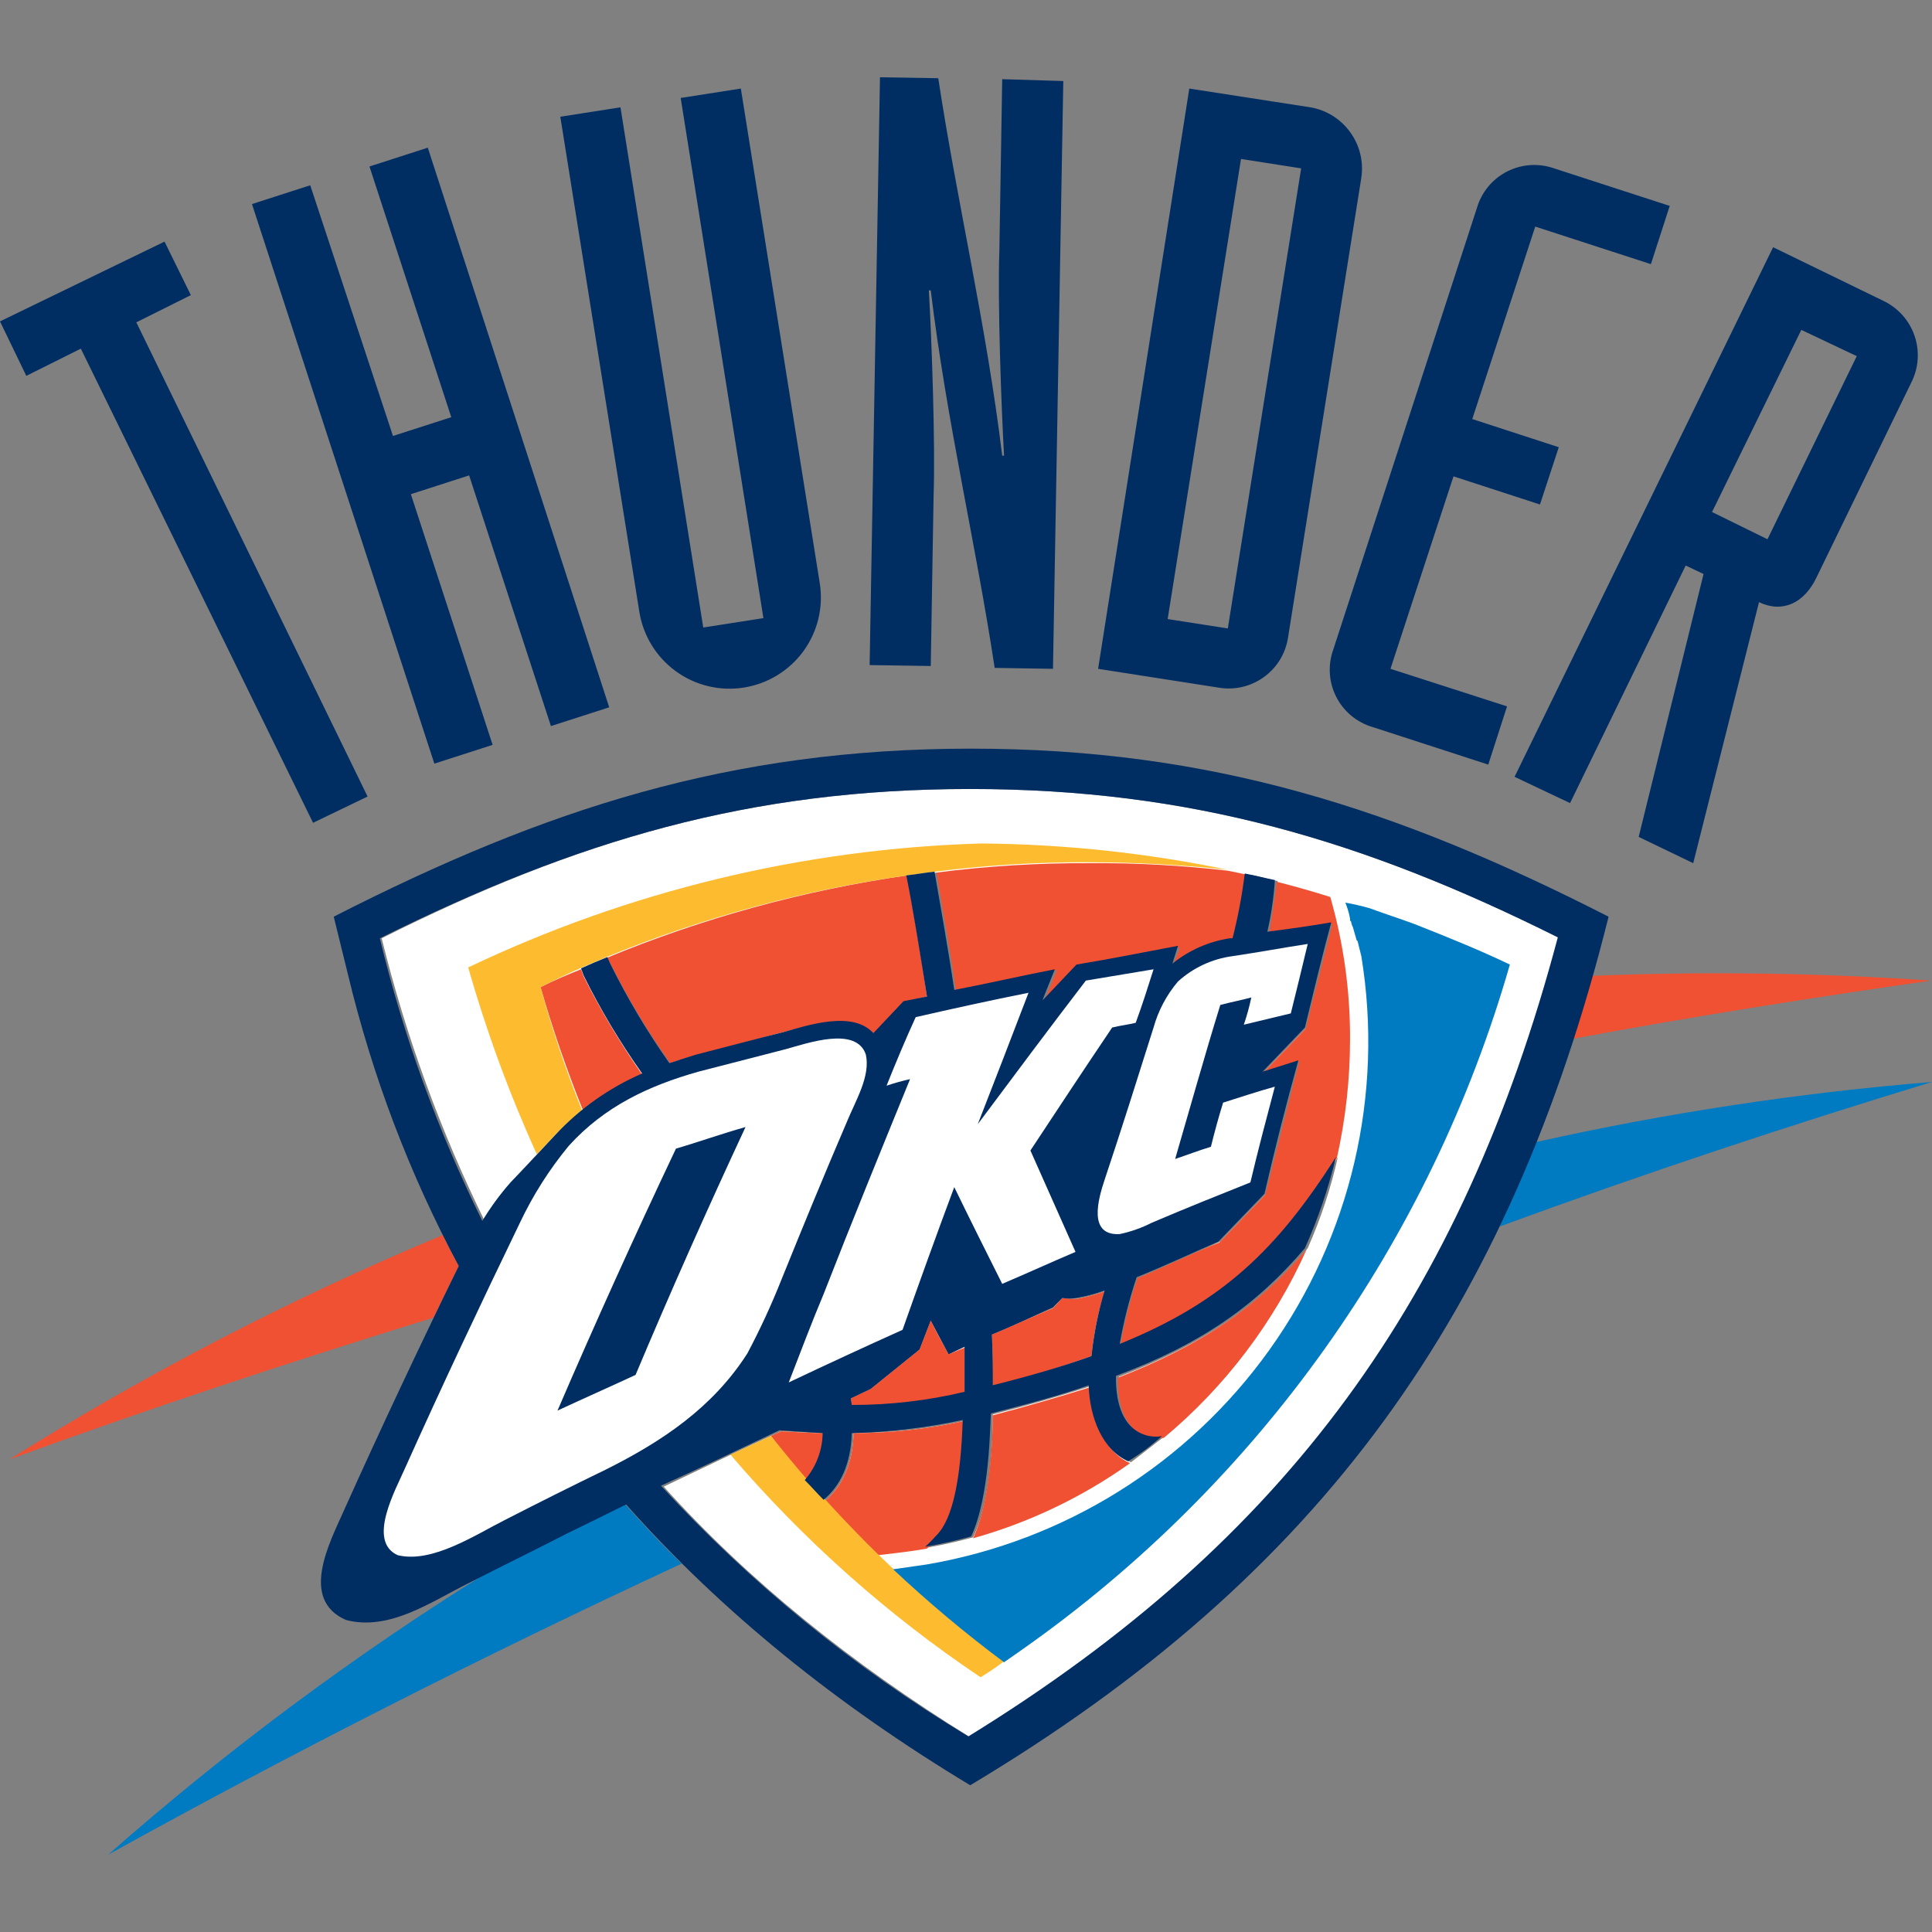
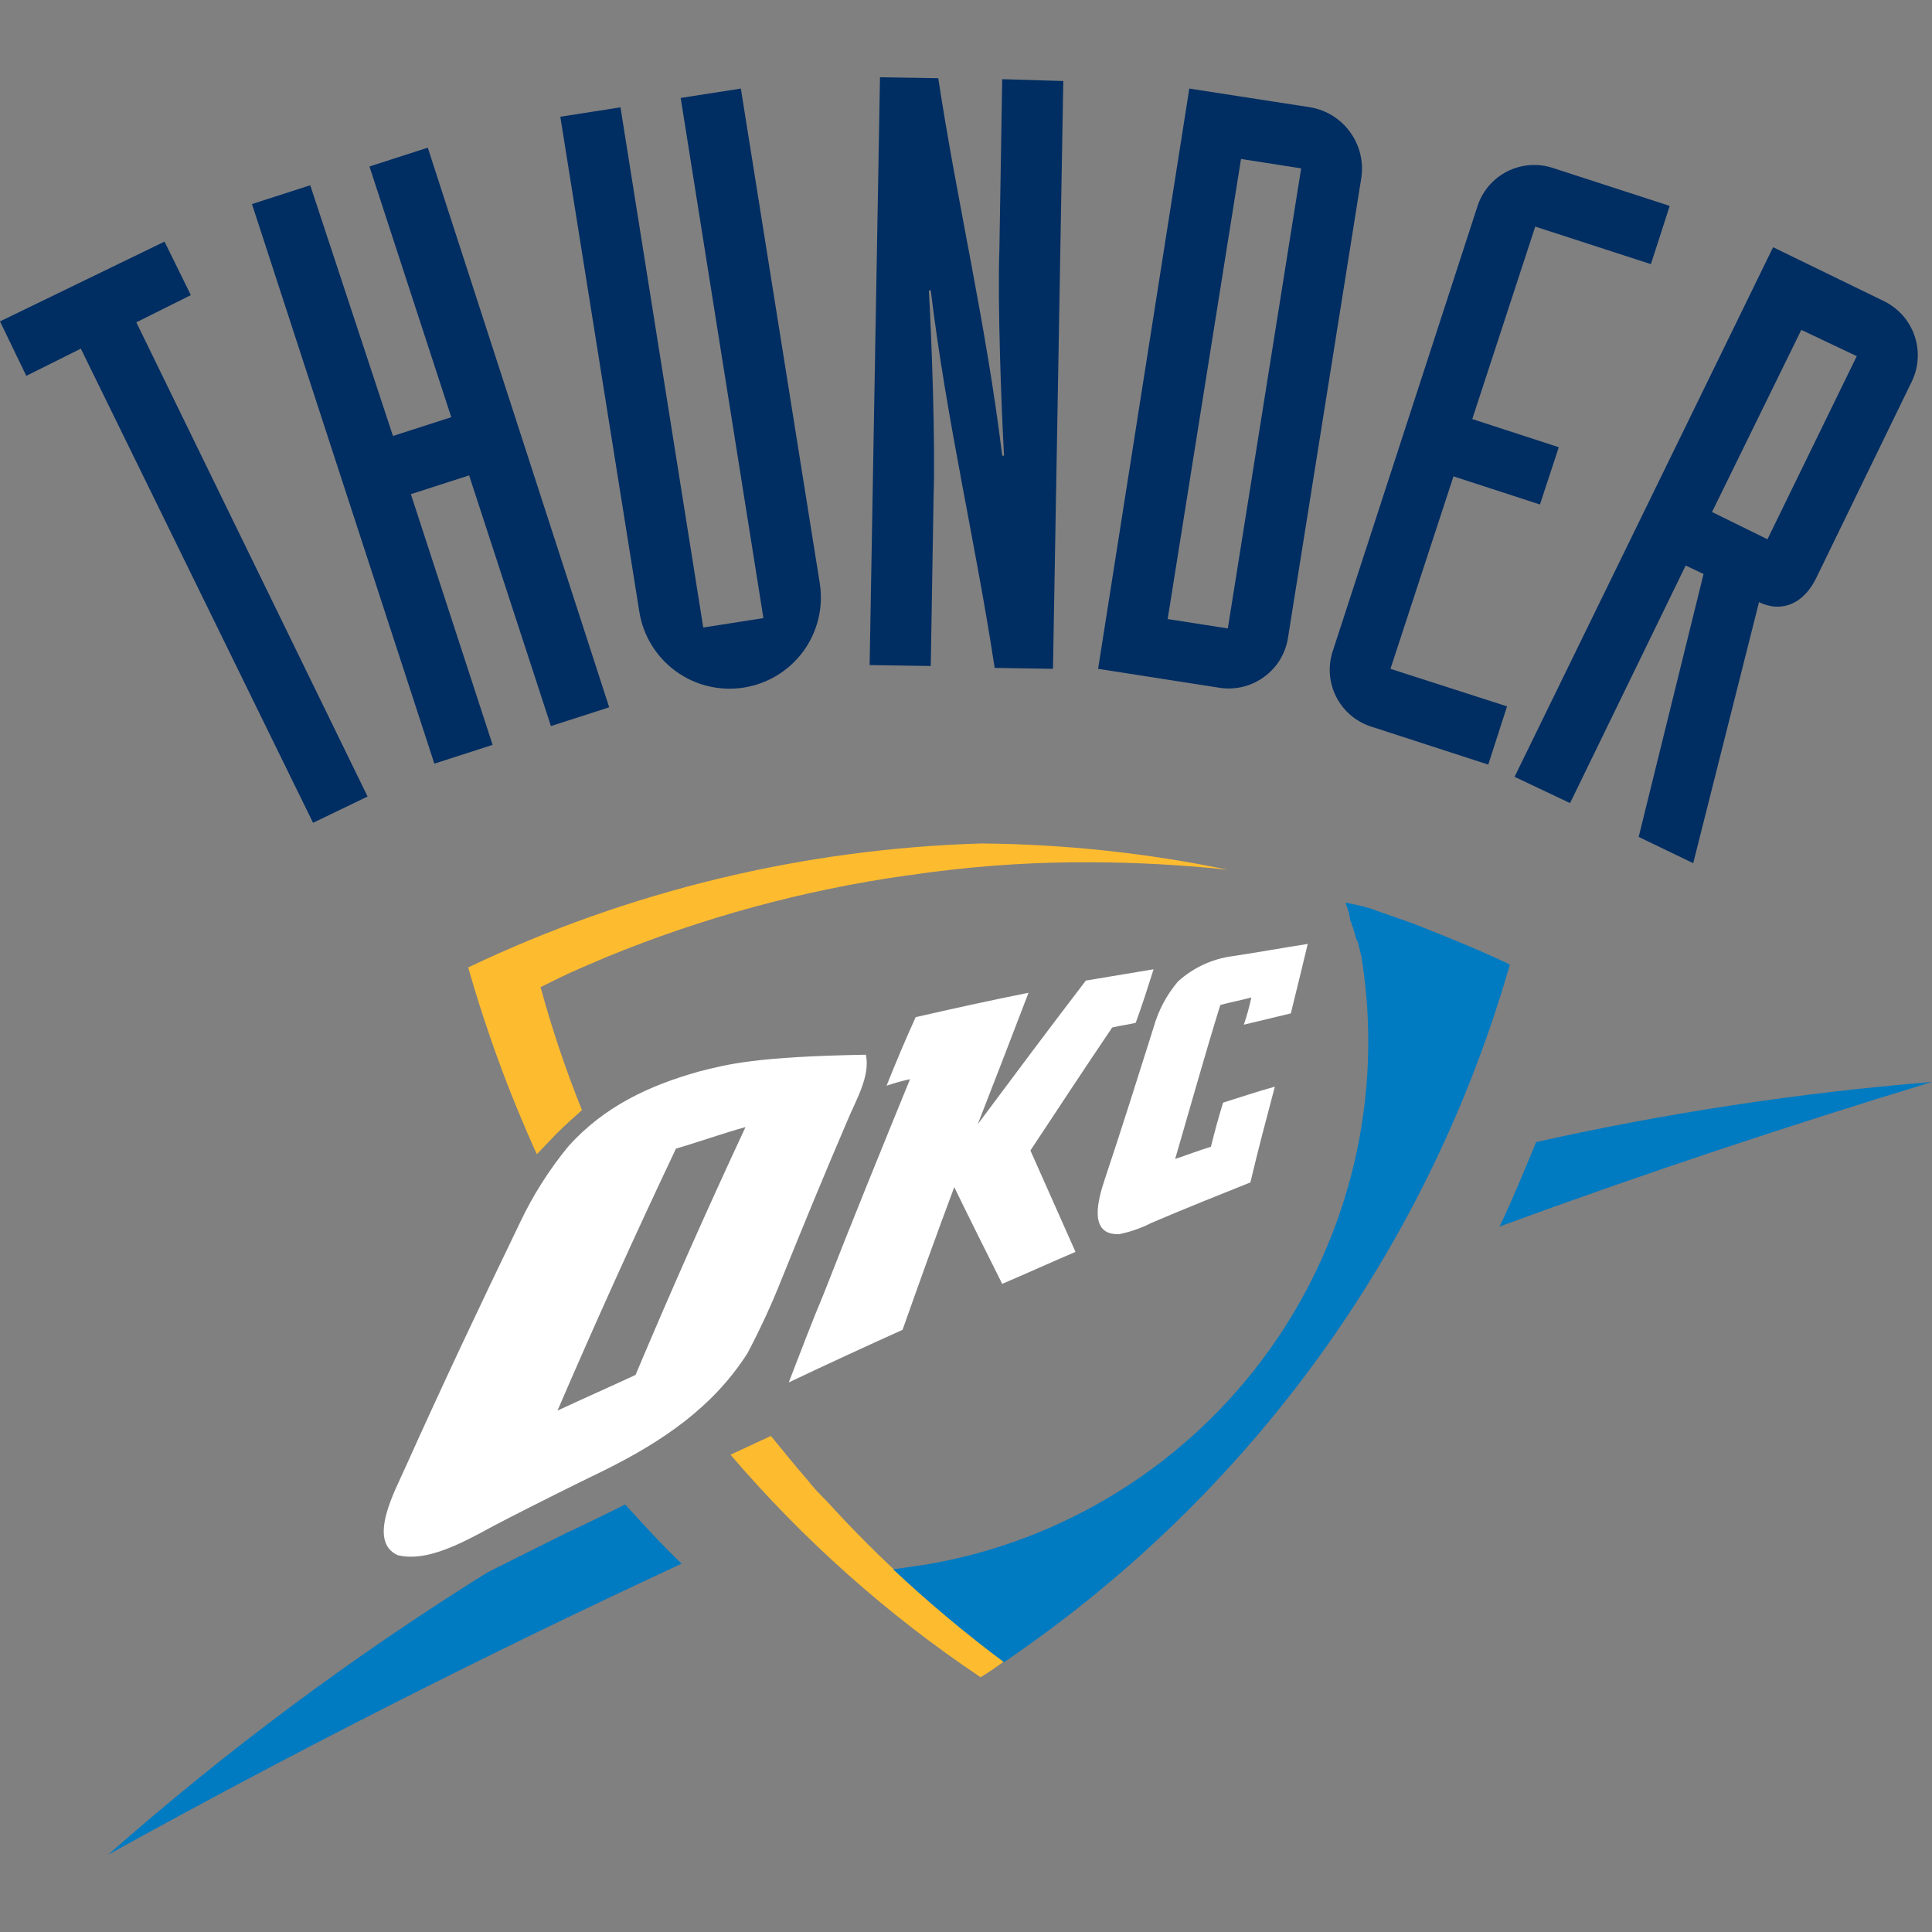
<svg xmlns="http://www.w3.org/2000/svg" width="50" height="50" viewBox="0 0 50 50" fill="none">
  <rect x="0" y="0" width="50" height="50" fill="#808080" stroke="none" />
  <g clip-path="url(#clip0_238_1224)">
    <path d="M8.102 21.294L9.513 20.614L3.528 8.342L4.939 7.638L4.258 6.253L0 8.318L0.681 9.727L2.092 9.023L8.102 21.294ZM11.241 19.763L12.749 19.277L10.633 12.789L12.141 12.303L14.258 18.791L15.766 18.305L11.071 3.822L9.562 4.309L11.679 10.797L10.17 11.283L8.029 4.795L6.521 5.281L11.241 19.763ZM19.173 2.292L17.616 2.535L19.757 15.997L18.2 16.24L16.058 2.778L14.501 3.021L16.545 15.827C16.642 16.445 16.981 17 17.487 17.369C17.994 17.739 18.626 17.892 19.246 17.795C19.865 17.698 20.421 17.36 20.791 16.854C21.16 16.348 21.313 15.716 21.216 15.098L19.173 2.292ZM22.506 17.212L24.088 17.236L24.161 12.838C24.209 11.501 24.112 8.78 24.039 7.516H24.088C24.501 10.918 25.256 14.077 25.742 17.285L27.251 17.309L27.518 2.097L25.937 2.049L25.864 6.471C25.815 7.808 25.912 10.505 25.985 11.793H25.937C25.523 8.391 24.769 5.232 24.282 2.024L22.774 2L22.506 17.212ZM28.419 17.309L31.533 17.795C31.736 17.83 31.944 17.825 32.145 17.779C32.346 17.733 32.535 17.647 32.703 17.527C32.87 17.408 33.013 17.256 33.121 17.081C33.229 16.905 33.301 16.71 33.333 16.507L35.231 4.6C35.293 4.185 35.19 3.763 34.944 3.423C34.699 3.082 34.331 2.851 33.917 2.778L30.779 2.292L28.419 17.309ZM32.117 4.114L33.674 4.357L31.776 16.264L30.219 16.021L32.117 4.114ZM43.212 5.329L40.219 4.357C40.021 4.288 39.811 4.259 39.602 4.273C39.393 4.287 39.189 4.344 39.002 4.439C38.815 4.535 38.65 4.667 38.516 4.829C38.383 4.99 38.283 5.177 38.224 5.378L34.501 16.823C34.432 17.021 34.403 17.23 34.417 17.439C34.431 17.648 34.488 17.852 34.584 18.039C34.679 18.225 34.812 18.39 34.973 18.524C35.135 18.657 35.322 18.757 35.523 18.816L38.516 19.788L39.002 18.281L35.985 17.309L37.616 12.328L39.854 13.056L40.341 11.574L38.102 10.845L39.732 5.864L42.725 6.836L43.212 5.329ZM39.197 20.104L45.888 6.398L48.735 7.783C48.924 7.872 49.093 7.998 49.233 8.153C49.372 8.308 49.479 8.489 49.547 8.686C49.615 8.884 49.643 9.092 49.629 9.3C49.615 9.508 49.559 9.711 49.465 9.898L47.007 14.952C46.691 15.608 46.131 15.875 45.523 15.584L43.82 22.339L42.409 21.659L44.088 14.855L43.625 14.636L40.633 20.784L39.197 20.104ZM46.618 8.537L44.307 13.251L45.742 13.956L48.053 9.217L46.618 8.537Z" fill="#002D62" />
    <path d="M2.798 48C5.867 45.296 9.155 42.849 12.628 40.686C13.309 40.346 13.99 40.005 14.672 39.665C14.939 39.544 15.499 39.276 16.18 38.936C16.667 39.471 17.129 39.981 17.64 40.467C12.457 42.873 7.494 45.4 2.798 48ZM39.757 29.556C43.131 28.802 46.554 28.282 50 28.001C46.326 29.119 42.579 30.358 38.808 31.743C39.148 31.039 39.44 30.31 39.757 29.556Z" fill="#007AC1" />
-     <path d="M0.243 37.77C3.817 35.531 7.568 33.588 11.46 31.962C11.582 32.229 11.728 32.497 11.874 32.764C11.655 33.201 11.436 33.663 11.217 34.1C7.445 35.267 3.771 36.482 0.243 37.77ZM41.192 25.255C44.12 25.136 47.052 25.177 49.976 25.377C46.934 25.814 43.844 26.3 40.706 26.883C40.876 26.349 41.046 25.814 41.192 25.255Z" fill="#F05133" />
-     <path d="M25.11 20.419C30.827 20.419 35.304 21.756 40.389 24.283C37.908 33.59 33.358 39.884 25.11 44.962C22.02 43.043 19.367 40.904 17.178 38.474C18.151 38.013 19.246 37.478 20.219 37.041C20.633 37.065 20.998 37.089 21.363 37.089C21.365 37.542 21.19 37.978 20.876 38.304C21.046 38.499 21.192 38.669 21.363 38.839C21.801 38.45 22.068 37.891 22.093 37.089C23.058 37.088 24.021 36.982 24.964 36.773C24.939 38.256 24.72 39.325 24.307 39.762C24.303 39.762 24.3 39.763 24.297 39.764C24.294 39.765 24.292 39.767 24.289 39.769C24.287 39.772 24.285 39.774 24.284 39.777C24.283 39.78 24.282 39.783 24.282 39.787C24.192 39.883 24.094 39.972 23.99 40.054C24.404 39.981 24.818 39.884 25.183 39.787C25.694 38.742 25.694 36.919 25.694 36.603C26.642 36.36 27.47 36.117 28.224 35.874C28.248 36.725 28.613 37.527 29.27 37.843C29.562 37.624 29.83 37.405 30.122 37.187C29.951 37.211 28.93 37.284 28.954 35.631C31.144 34.781 32.579 33.809 33.844 32.302C34.18 31.544 34.441 30.754 34.623 29.945C33.114 32.327 31.752 33.712 29.027 34.805C29.127 34.219 29.273 33.642 29.465 33.08C30.268 32.74 31.095 32.351 31.582 32.132L32.774 30.893C33.09 29.751 33.358 28.609 33.65 27.442L32.725 27.734L33.82 26.592C34.063 25.693 34.282 24.794 34.501 23.894C33.966 23.967 33.406 24.064 32.871 24.137C32.968 23.676 33.017 23.238 33.066 22.801C32.798 22.752 32.531 22.655 32.263 22.631C32.203 23.187 32.105 23.739 31.971 24.283L31.898 24.308C31.357 24.388 30.846 24.606 30.414 24.939L30.56 24.502C29.684 24.648 28.808 24.818 27.932 24.988L27.056 25.911L27.08 25.814L27.372 25.085C26.521 25.279 25.645 25.45 24.769 25.644C24.599 24.477 24.404 23.433 24.258 22.582L23.528 22.655C23.674 23.53 23.869 24.599 24.063 25.79L23.455 25.936L22.677 26.762C22.141 26.178 21.022 26.543 20.316 26.713C19.562 26.907 18.808 27.126 18.054 27.321C17.831 27.371 17.611 27.436 17.397 27.515C16.812 26.706 16.292 25.853 15.839 24.963L15.767 24.793C15.547 24.891 15.329 24.963 15.085 25.085L15.183 25.279C15.615 26.157 16.111 27.001 16.667 27.807C15.826 28.172 15.071 28.71 14.453 29.386C14.453 29.386 13.382 30.48 13.26 30.625C12.996 30.936 12.759 31.269 12.555 31.622C11.401 29.279 10.504 26.818 9.878 24.283C14.915 21.756 19.392 20.419 25.11 20.419ZM25.669 34.538C26.204 34.319 26.715 34.076 27.251 33.857L27.494 33.59C27.614 33.61 27.737 33.618 27.859 33.614C28.108 33.575 28.353 33.51 28.589 33.42C28.431 33.969 28.317 34.53 28.248 35.097C27.518 35.364 26.667 35.631 25.718 35.874C25.694 35.413 25.694 34.999 25.669 34.538ZM22.02 36.19L22.53 35.947L23.796 34.927L24.088 34.173C24.258 34.538 24.355 34.684 24.55 35.048L24.964 34.854V36.02C24.007 36.248 23.027 36.362 22.044 36.36L22.02 36.19Z" fill="white" />
-     <path d="M28.2 22.339C29.395 22.33 30.589 22.395 31.776 22.534C32.672 22.712 33.557 22.939 34.428 23.214C34.773 24.415 34.945 25.658 34.939 26.907C34.938 27.938 34.824 28.964 34.599 29.969C33.09 32.351 31.703 33.712 29.002 34.805C29.102 34.219 29.249 33.642 29.44 33.08C30.243 32.74 31.046 32.351 31.557 32.156L32.749 30.917C33.041 29.751 33.333 28.608 33.625 27.466L32.701 27.758L33.796 26.616C34.015 25.717 34.258 24.818 34.477 23.919C33.942 23.991 33.382 24.089 32.847 24.162C32.92 23.7 32.993 23.262 33.041 22.825C32.774 22.752 32.506 22.679 32.238 22.631C32.178 23.195 32.081 23.756 31.946 24.307L31.873 24.332C31.32 24.39 30.795 24.61 30.365 24.963L30.535 24.526C29.635 24.672 28.783 24.842 27.883 25.012L27.032 25.911L27.056 25.838L27.348 25.109C26.472 25.304 25.62 25.474 24.744 25.668C24.574 24.477 24.38 23.433 24.233 22.582C25.549 22.413 26.874 22.332 28.2 22.339ZM33.82 32.326C32.976 34.215 31.711 35.885 30.122 37.211C29.951 37.235 28.905 37.308 28.929 35.656C31.119 34.805 32.555 33.809 33.82 32.326ZM29.246 37.867C28.014 38.745 26.639 39.403 25.182 39.811C25.669 38.766 25.693 36.944 25.693 36.628C26.618 36.385 27.445 36.142 28.224 35.898C28.248 36.749 28.589 37.575 29.246 37.867ZM23.99 40.078C23.577 40.151 23.139 40.2 22.725 40.248C22.263 39.787 21.8 39.301 21.363 38.839C21.8 38.45 22.068 37.891 22.092 37.089C23.058 37.088 24.021 36.982 24.963 36.773C24.939 38.256 24.72 39.325 24.306 39.762C24.303 39.762 24.3 39.763 24.297 39.764C24.294 39.765 24.291 39.767 24.289 39.769C24.287 39.772 24.285 39.774 24.284 39.777C24.283 39.78 24.282 39.783 24.282 39.786C24.161 39.908 24.063 40.005 23.99 40.078ZM20.876 38.304C20.56 37.94 20.243 37.551 19.951 37.162L20.219 37.041C20.633 37.065 20.997 37.089 21.363 37.089C21.353 37.54 21.18 37.972 20.876 38.304ZM15.085 28.73C14.666 27.688 14.3 26.626 13.99 25.547C14.331 25.377 14.671 25.231 15.037 25.085L15.11 25.279C15.551 26.157 16.055 27.002 16.618 27.807C16.064 28.038 15.548 28.349 15.085 28.73ZM15.693 24.793C18.189 23.76 20.805 23.041 23.479 22.655C23.625 23.53 23.82 24.599 23.99 25.79L23.382 25.936L22.628 26.762C22.068 26.178 20.949 26.543 20.268 26.713C19.513 26.907 18.759 27.126 18.005 27.321C17.782 27.371 17.562 27.436 17.348 27.515C16.771 26.706 16.259 25.852 15.815 24.963L15.693 24.793ZM25.669 34.538C26.204 34.319 26.715 34.076 27.251 33.857L27.494 33.59C27.614 33.61 27.737 33.618 27.859 33.614C28.108 33.572 28.352 33.507 28.589 33.42C28.419 33.966 28.305 34.528 28.248 35.097C27.494 35.364 26.667 35.631 25.693 35.874C25.693 35.413 25.693 34.999 25.669 34.538ZM22.019 36.19L22.53 35.947L23.796 34.927L24.088 34.173C24.258 34.538 24.355 34.684 24.55 35.048L24.963 34.878V36.044C24.005 36.26 23.026 36.374 22.044 36.385L22.019 36.19Z" fill="#F05133" />
    <path d="M25.377 43.407C22.967 41.791 20.79 39.853 18.905 37.648L19.951 37.162C20.268 37.551 20.584 37.94 20.9 38.304C21.049 38.494 21.212 38.672 21.387 38.839C22.777 40.373 24.318 41.765 25.985 42.994C25.79 43.143 25.587 43.281 25.377 43.407ZM13.893 29.872C13.181 28.306 12.588 26.69 12.117 25.037C16.273 23.056 20.798 21.964 25.401 21.829C27.543 21.847 29.678 22.075 31.776 22.509C30.588 22.383 29.394 22.318 28.199 22.315C26.866 22.309 25.532 22.39 24.209 22.558C23.966 22.582 23.723 22.631 23.479 22.655C20.806 23.033 18.19 23.743 15.693 24.769C15.474 24.866 15.231 24.964 15.012 25.061C14.671 25.207 14.331 25.377 13.99 25.547C14.285 26.628 14.642 27.691 15.061 28.73C14.842 28.924 14.598 29.143 14.38 29.362L13.893 29.872Z" fill="#FDBB30" />
-     <path d="M8.637 23.724C14.112 20.93 18.905 19.375 25.134 19.375C31.338 19.375 36.156 20.93 41.63 23.724C39.075 33.955 34.209 40.759 25.109 46.202C21.679 44.136 18.686 41.731 16.204 38.936C15.523 39.276 14.963 39.544 14.671 39.689C13.82 40.127 12.968 40.54 12.117 40.977C11.143 41.463 10.073 42.217 8.954 41.925C7.737 41.39 8.54 39.908 8.905 39.082C9.854 36.968 10.851 34.854 11.873 32.764C10.596 30.378 9.632 27.838 9.002 25.206L8.637 23.724ZM25.109 20.419C19.392 20.419 14.915 21.756 9.83 24.283C10.44 26.812 11.33 29.265 12.482 31.597C12.695 31.244 12.939 30.911 13.212 30.601C13.333 30.48 14.38 29.362 14.38 29.362C15.009 28.687 15.771 28.15 16.618 27.782C16.05 26.981 15.545 26.136 15.109 25.255L15.036 25.061C15.255 24.963 15.474 24.866 15.718 24.769L15.791 24.939C16.235 25.836 16.747 26.697 17.324 27.515C17.543 27.442 17.762 27.369 18.005 27.296C18.759 27.102 19.489 26.907 20.268 26.713C20.949 26.519 22.068 26.154 22.603 26.737L23.382 25.911L23.99 25.79C23.796 24.575 23.625 23.506 23.455 22.655C23.698 22.631 23.942 22.582 24.185 22.558C24.331 23.408 24.526 24.477 24.696 25.62C25.572 25.45 26.423 25.255 27.299 25.085L27.007 25.814L26.983 25.887L27.859 24.963C28.735 24.818 29.586 24.648 30.487 24.477L30.341 24.939C30.768 24.593 31.281 24.367 31.825 24.283H31.898C32.039 23.732 32.145 23.172 32.214 22.606C32.482 22.655 32.749 22.728 32.993 22.776C32.965 23.227 32.9 23.674 32.798 24.113C33.358 24.04 33.893 23.967 34.453 23.87C34.209 24.769 33.99 25.692 33.771 26.592L32.676 27.734L33.601 27.442C33.285 28.584 32.993 29.726 32.725 30.893L31.533 32.132C31.022 32.351 30.195 32.739 29.416 33.055C29.227 33.619 29.081 34.196 28.978 34.781C31.679 33.687 33.066 32.302 34.574 29.945C34.38 30.754 34.111 31.543 33.771 32.302C32.506 33.784 31.095 34.781 28.881 35.607C28.856 37.284 29.927 37.211 30.073 37.162C29.802 37.408 29.509 37.627 29.197 37.818C28.54 37.527 28.2 36.7 28.175 35.85C27.421 36.117 26.594 36.336 25.645 36.579C25.62 36.895 25.62 38.717 25.134 39.762C24.741 39.872 24.343 39.961 23.942 40.03C24.037 39.947 24.126 39.857 24.209 39.762L24.233 39.738C24.672 39.301 24.866 38.231 24.915 36.749C23.971 36.952 23.009 37.066 22.044 37.089C22.019 37.891 21.752 38.45 21.314 38.815C21.143 38.644 20.997 38.474 20.827 38.304C21.12 37.966 21.284 37.536 21.29 37.089C20.949 37.065 20.56 37.041 20.17 37.016C19.197 37.478 18.078 38.013 17.105 38.45C19.431 40.982 22.111 43.167 25.061 44.938C33.309 39.859 37.834 33.59 40.316 24.259C35.304 21.756 30.827 20.419 25.109 20.419ZM25.669 34.538C25.693 34.999 25.693 35.413 25.693 35.85C26.667 35.607 27.494 35.364 28.248 35.097C28.307 34.52 28.421 33.95 28.589 33.396C28.352 33.483 28.108 33.548 27.859 33.59C27.738 33.615 27.614 33.615 27.494 33.59L27.251 33.833C26.715 34.076 26.204 34.319 25.669 34.538ZM22.019 36.19L22.044 36.36C23.027 36.362 24.007 36.248 24.963 36.02V34.854L24.55 35.048C24.355 34.684 24.282 34.538 24.087 34.173L23.796 34.926L22.53 35.947L22.019 36.19Z" fill="#002D62" />
-     <path d="M18.078 27.734C16.788 28.098 15.645 28.633 14.72 29.654C14.217 30.263 13.792 30.932 13.455 31.646C12.433 33.76 11.435 35.874 10.486 37.988C10.243 38.547 9.489 39.884 10.292 40.248C11.192 40.467 12.311 39.714 13.09 39.325C13.941 38.888 14.817 38.45 15.669 38.037C17.129 37.308 18.443 36.433 19.343 35.024C19.669 34.408 19.962 33.776 20.219 33.128C20.779 31.743 21.338 30.383 21.922 29.022C22.141 28.487 22.53 27.855 22.409 27.296C22.165 26.543 20.876 27.005 20.34 27.151C19.586 27.345 18.832 27.539 18.078 27.734ZM16.448 35.583C15.766 35.899 15.109 36.19 14.428 36.506C15.401 34.246 16.423 31.986 17.494 29.726C18.078 29.556 18.686 29.338 19.294 29.168C18.297 31.306 17.348 33.444 16.448 35.583ZM28.102 25.377C27.153 26.616 26.229 27.855 25.304 29.095C25.742 27.977 26.18 26.835 26.618 25.693C25.645 25.887 24.647 26.106 23.698 26.324C23.431 26.908 23.187 27.491 22.944 28.098C23.143 28.03 23.346 27.974 23.552 27.928C22.798 29.775 22.044 31.622 21.314 33.493C20.997 34.246 20.706 35.024 20.413 35.777C21.387 35.315 22.384 34.854 23.358 34.416C23.796 33.177 24.233 31.962 24.696 30.723C25.109 31.573 25.523 32.399 25.937 33.226C26.569 32.958 27.202 32.667 27.834 32.399C27.445 31.525 27.056 30.65 26.667 29.775C27.372 28.706 28.078 27.637 28.783 26.592C28.978 26.543 29.197 26.519 29.392 26.47C29.562 26.009 29.708 25.547 29.854 25.085C29.27 25.182 28.686 25.279 28.102 25.377ZM31.898 24.745C31.372 24.815 30.879 25.044 30.486 25.401C30.192 25.747 29.976 26.154 29.854 26.592C29.44 27.904 29.027 29.216 28.589 30.528C28.418 31.039 28.151 31.986 28.978 31.938C29.265 31.877 29.544 31.779 29.805 31.646C30.657 31.282 31.508 30.941 32.36 30.601C32.555 29.775 32.774 28.949 32.993 28.123C32.555 28.244 32.117 28.39 31.654 28.536C31.533 28.924 31.435 29.289 31.338 29.678C31.022 29.775 30.706 29.896 30.413 29.994C30.803 28.657 31.168 27.345 31.581 26.009C31.849 25.936 32.117 25.887 32.384 25.814C32.334 26.053 32.269 26.288 32.19 26.519C32.603 26.422 32.993 26.324 33.406 26.227C33.552 25.644 33.698 25.037 33.844 24.429C33.212 24.526 32.555 24.648 31.898 24.745Z" fill="white" />
+     <path d="M18.078 27.734C16.788 28.098 15.645 28.633 14.72 29.654C14.217 30.263 13.792 30.932 13.455 31.646C12.433 33.76 11.435 35.874 10.486 37.988C10.243 38.547 9.489 39.884 10.292 40.248C11.192 40.467 12.311 39.714 13.09 39.325C13.941 38.888 14.817 38.45 15.669 38.037C17.129 37.308 18.443 36.433 19.343 35.024C19.669 34.408 19.962 33.776 20.219 33.128C20.779 31.743 21.338 30.383 21.922 29.022C22.141 28.487 22.53 27.855 22.409 27.296C19.586 27.345 18.832 27.539 18.078 27.734ZM16.448 35.583C15.766 35.899 15.109 36.19 14.428 36.506C15.401 34.246 16.423 31.986 17.494 29.726C18.078 29.556 18.686 29.338 19.294 29.168C18.297 31.306 17.348 33.444 16.448 35.583ZM28.102 25.377C27.153 26.616 26.229 27.855 25.304 29.095C25.742 27.977 26.18 26.835 26.618 25.693C25.645 25.887 24.647 26.106 23.698 26.324C23.431 26.908 23.187 27.491 22.944 28.098C23.143 28.03 23.346 27.974 23.552 27.928C22.798 29.775 22.044 31.622 21.314 33.493C20.997 34.246 20.706 35.024 20.413 35.777C21.387 35.315 22.384 34.854 23.358 34.416C23.796 33.177 24.233 31.962 24.696 30.723C25.109 31.573 25.523 32.399 25.937 33.226C26.569 32.958 27.202 32.667 27.834 32.399C27.445 31.525 27.056 30.65 26.667 29.775C27.372 28.706 28.078 27.637 28.783 26.592C28.978 26.543 29.197 26.519 29.392 26.47C29.562 26.009 29.708 25.547 29.854 25.085C29.27 25.182 28.686 25.279 28.102 25.377ZM31.898 24.745C31.372 24.815 30.879 25.044 30.486 25.401C30.192 25.747 29.976 26.154 29.854 26.592C29.44 27.904 29.027 29.216 28.589 30.528C28.418 31.039 28.151 31.986 28.978 31.938C29.265 31.877 29.544 31.779 29.805 31.646C30.657 31.282 31.508 30.941 32.36 30.601C32.555 29.775 32.774 28.949 32.993 28.123C32.555 28.244 32.117 28.39 31.654 28.536C31.533 28.924 31.435 29.289 31.338 29.678C31.022 29.775 30.706 29.896 30.413 29.994C30.803 28.657 31.168 27.345 31.581 26.009C31.849 25.936 32.117 25.887 32.384 25.814C32.334 26.053 32.269 26.288 32.19 26.519C32.603 26.422 32.993 26.324 33.406 26.227C33.552 25.644 33.698 25.037 33.844 24.429C33.212 24.526 32.555 24.648 31.898 24.745Z" fill="white" />
    <path d="M35.45 23.506C35.839 23.651 36.229 23.773 36.618 23.919C37.542 24.283 38.37 24.623 39.075 24.963C37.02 32.131 32.573 38.382 26.472 42.678L25.985 43.019C24.983 42.272 24.025 41.468 23.114 40.613L23.966 40.491C27.545 39.885 30.739 37.889 32.85 34.938C34.961 31.988 35.817 28.323 35.231 24.745C35.207 24.648 35.182 24.55 35.158 24.453L35.134 24.356L35.109 24.332L35.012 23.992L34.988 23.943L34.963 23.846L34.939 23.821V23.773C34.913 23.631 34.872 23.493 34.817 23.36C35.031 23.398 35.242 23.446 35.45 23.506Z" fill="#007AC1" />
  </g>
  <defs>
    <clipPath id="clip0_238_1224">
      <rect width="50" height="46" fill="white" transform="translate(0 2)" />
    </clipPath>
  </defs>
</svg>